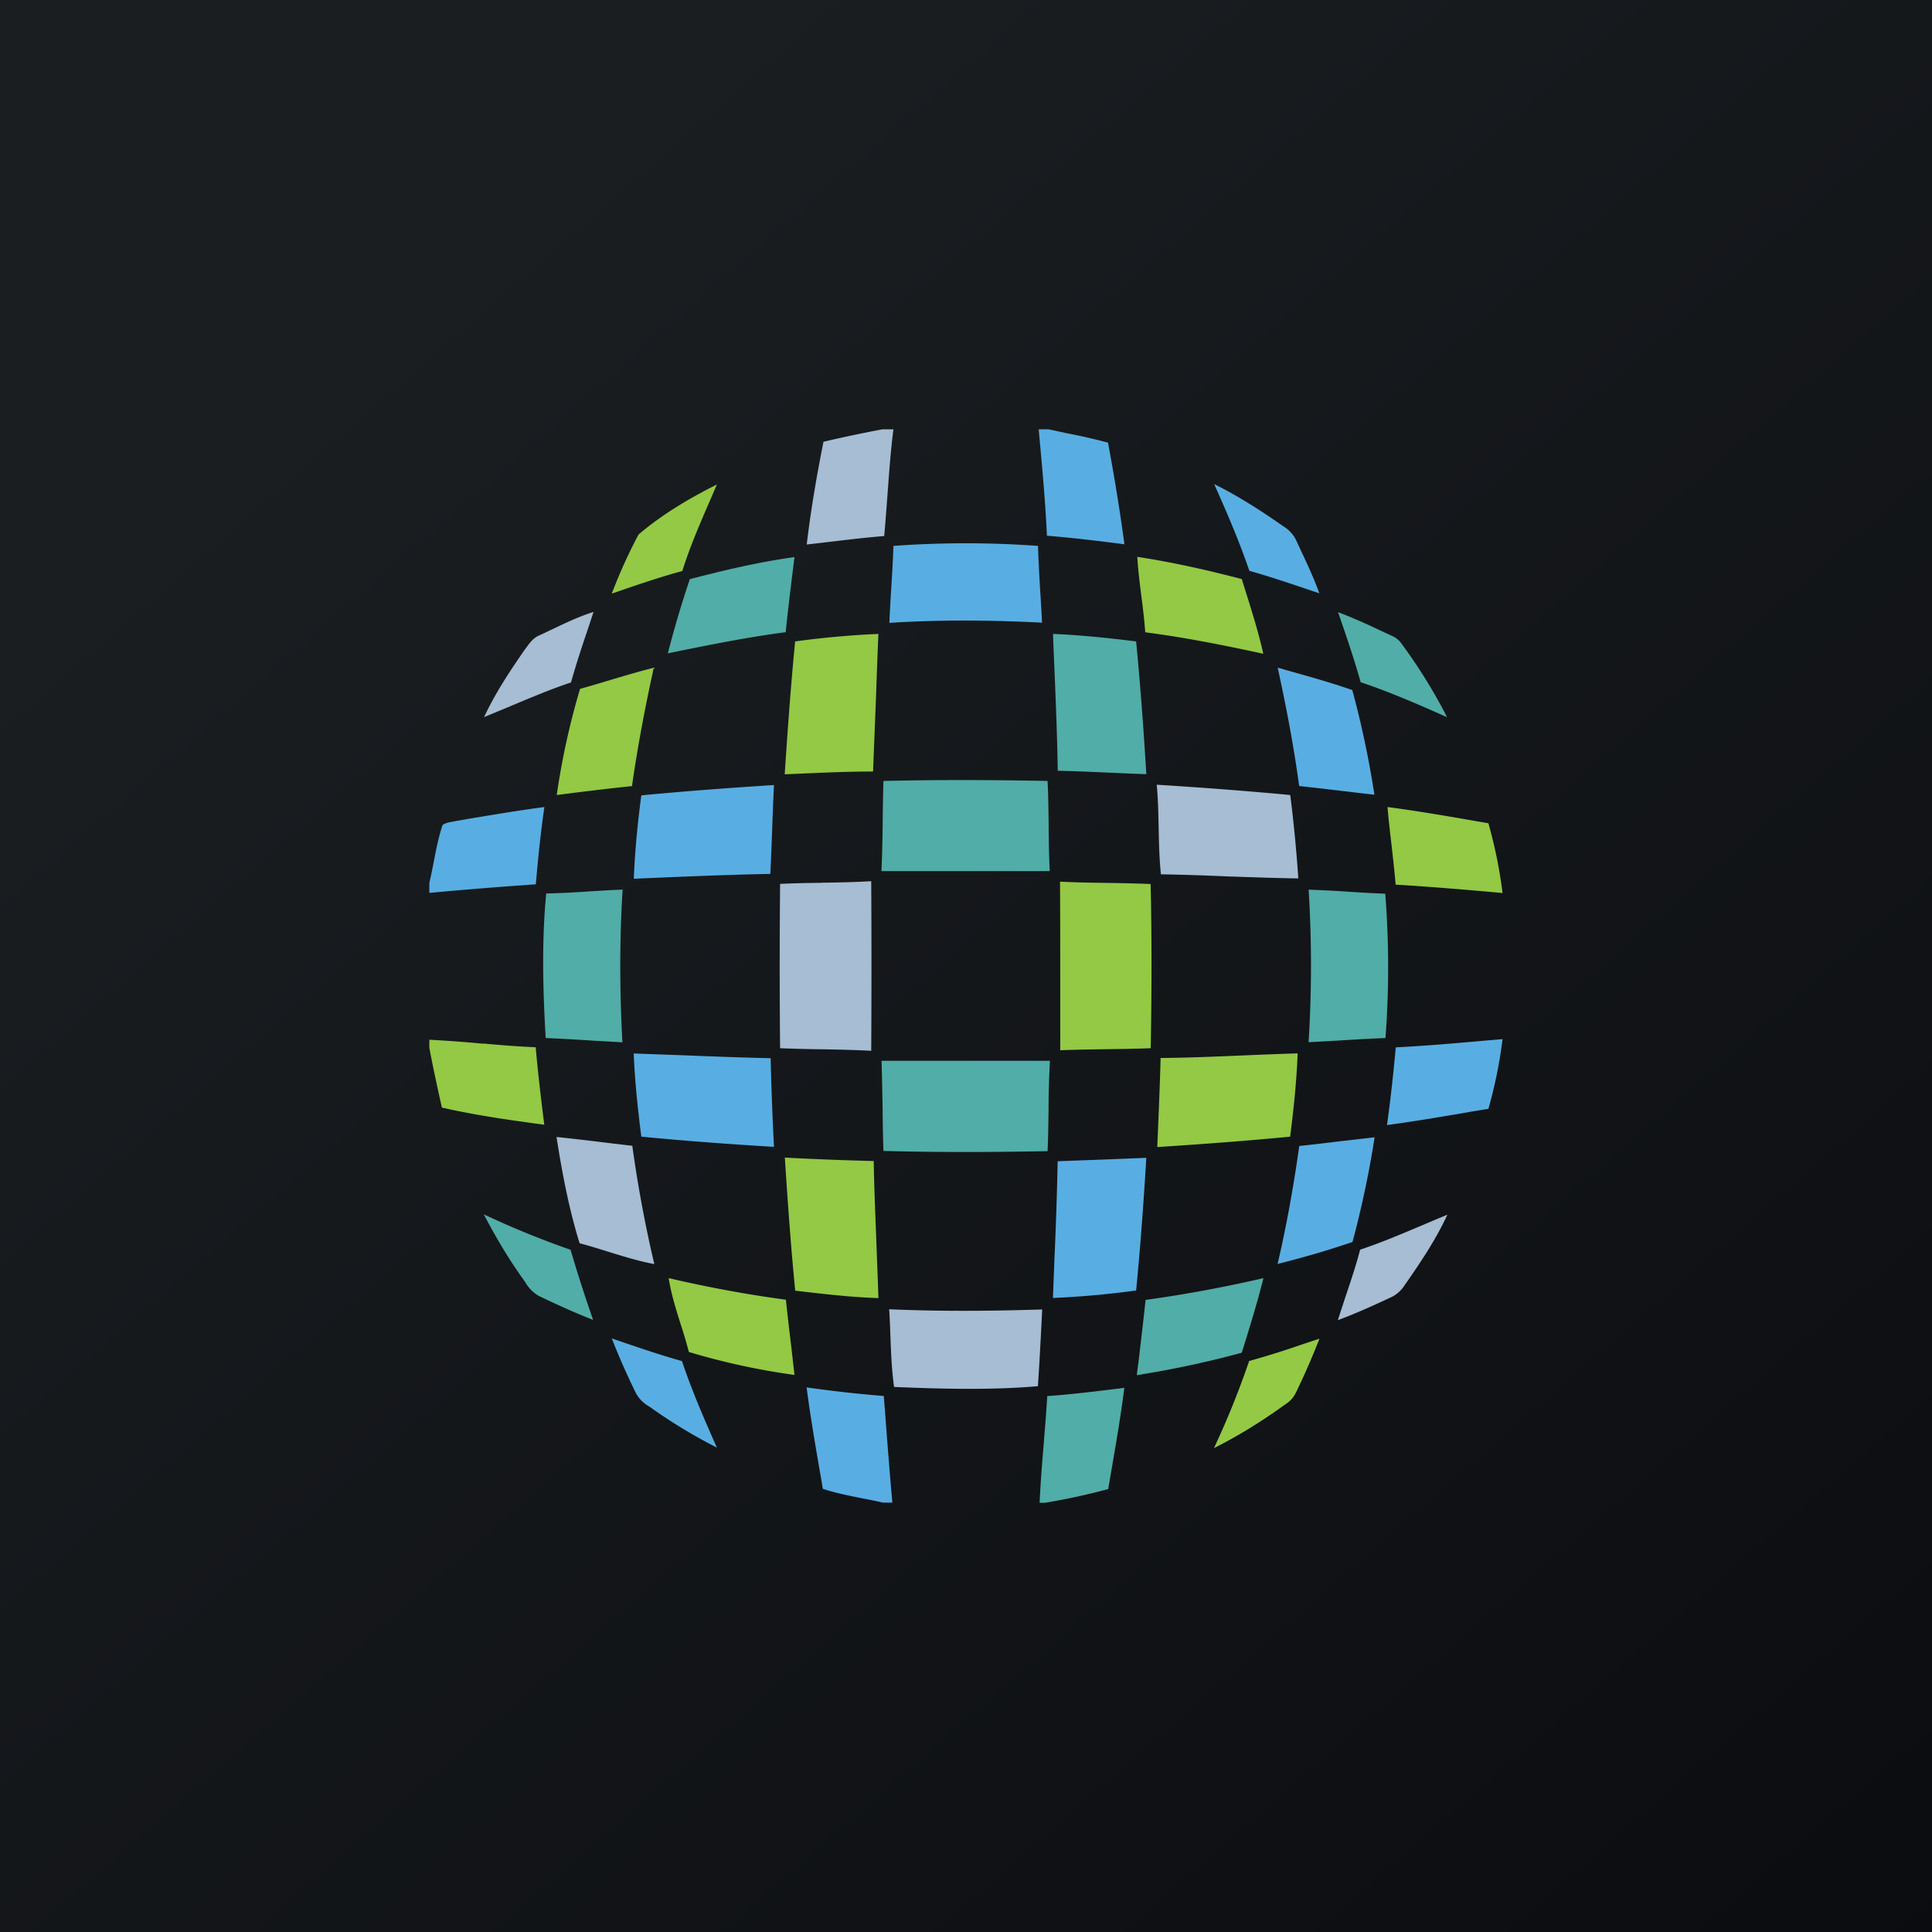
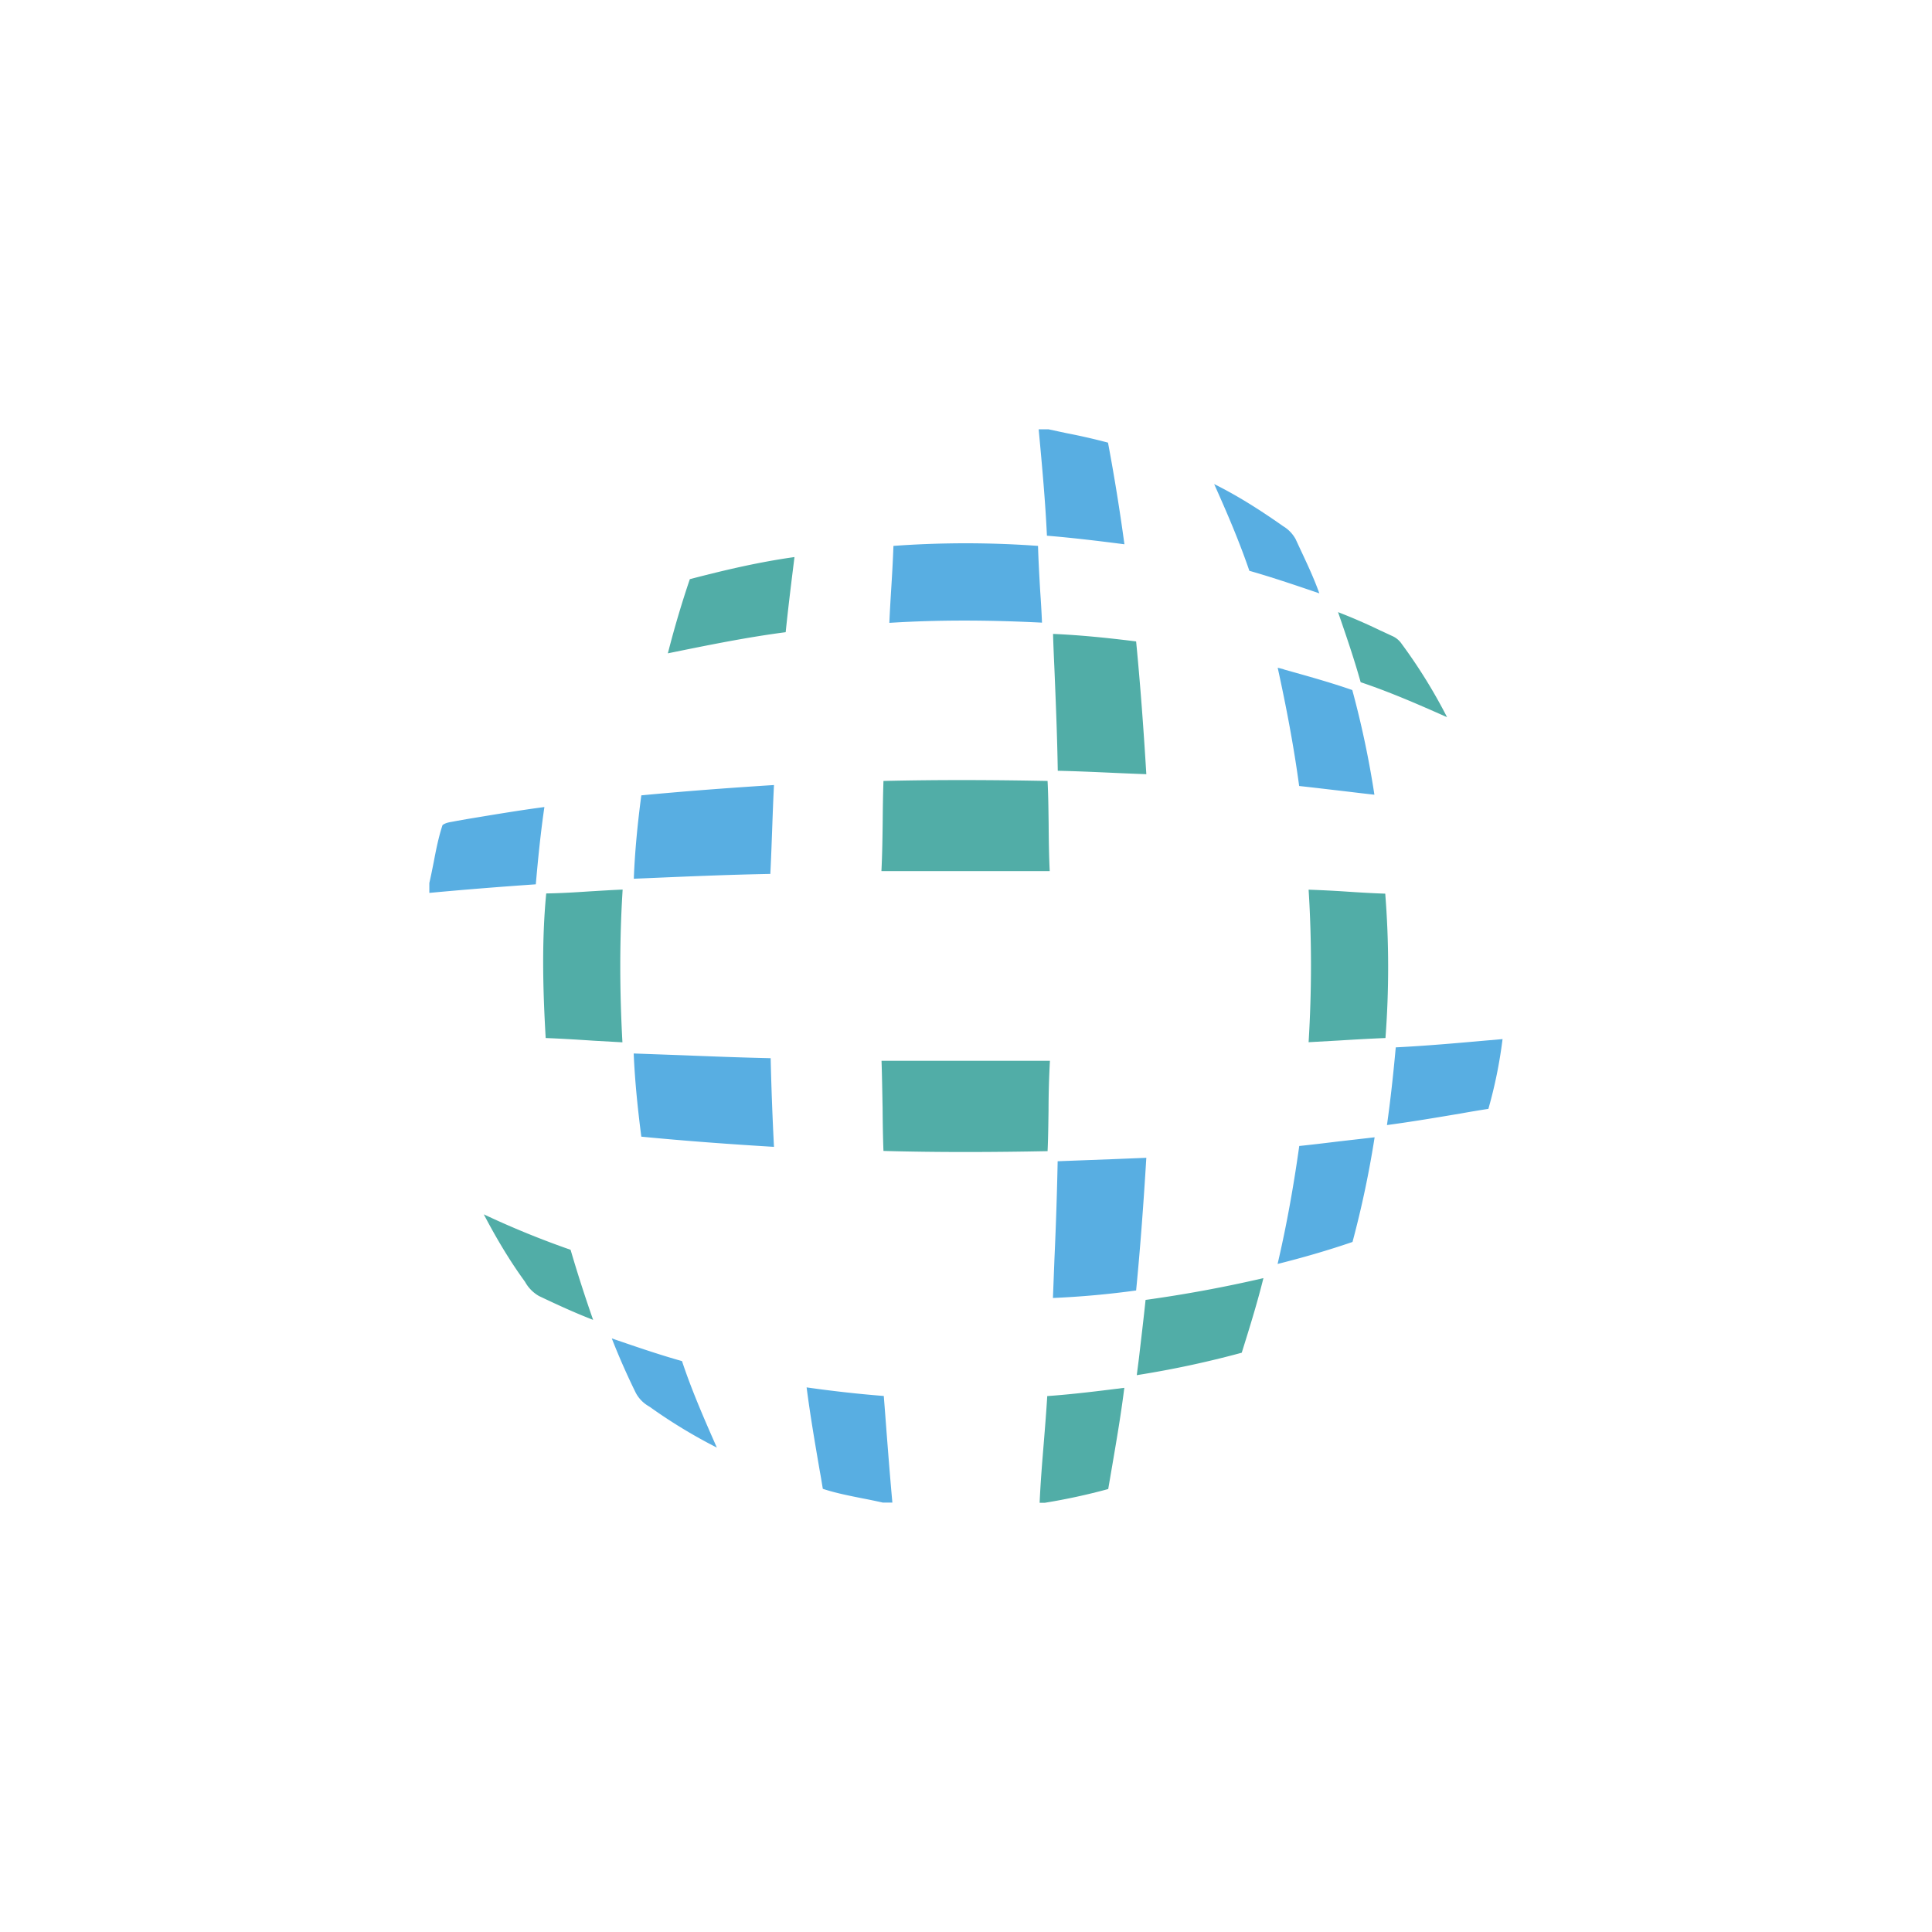
<svg xmlns="http://www.w3.org/2000/svg" width="18" height="18">
-   <path fill="url(#paint0_linear)" d="M0 0h18v18H0z" />
-   <path d="M8.22 4h.104c-.026.2-.04.402-.055.604-.01.13-.019.26-.031.39-.169.014-.337.034-.506.054l-.216.025c.038-.321.093-.64.156-.957.181-.043.364-.081.548-.116zM5.145 5.863c.126-.06.252-.12.385-.162l-.046.139c-.058.171-.115.343-.164.518-.2.067-.395.15-.59.232l-.22.091c.104-.222.239-.427.378-.627l.015-.02c.032-.044.066-.09.117-.112l.125-.059zm6.876 1.544c-.414-.039-.829-.07-1.244-.096.013.134.015.269.018.403.003.145.006.289.021.432.214.003.427.011.64.02.213.007.427.015.64.018a13.24 13.24 0 00-.075-.777zm-4.366.817c.154-.002.308-.005.462-.014.003.527.003 1.053 0 1.58-.15-.008-.3-.011-.45-.014a12.858 12.858 0 01-.399-.01 78.18 78.18 0 010-1.531c.128-.006.257-.009.387-.01zm-2.09 2.412c-.127-.015-.254-.03-.38-.043.052.333.115.667.215.99.09.024.18.052.27.08.14.043.28.087.426.114a11.9 11.9 0 01-.205-1.102 27.523 27.523 0 01-.327-.039zm7.722.764a23 23 0 01.198-.083c-.106.23-.248.441-.392.648l-.004.005a.303.303 0 01-.116.11c-.167.079-.335.155-.509.22l.074-.226c.048-.142.096-.285.134-.431.21-.07.412-.157.615-.243zm-3.578.8c-.475.015-.95.019-1.425-.002.006.085.009.17.012.256.006.156.012.313.034.468.447.018.895.031 1.34-.007.016-.239.028-.477.04-.716z" fill="#A6BDD3" />
-   <path d="M5.949 4.98c.22-.187.472-.337.73-.466l-.067.156c-.093.213-.185.427-.255.65-.217.059-.43.132-.643.206L5.7 5.53a4.88 4.88 0 01.249-.55zm4.647.208c.328.05.652.123.973.207l.02.063c.066.21.133.42.181.633-.364-.079-.73-.152-1.1-.2-.008-.11-.021-.219-.035-.328-.016-.125-.032-.25-.039-.375zm-2.412.718a8.4 8.4 0 00-.776.07c-.04.412-.07.825-.097 1.238l.142-.006c.227-.01.454-.02.681-.02l.027-.678c.007-.201.014-.403.023-.604zm-2.78.512c.084-.023.167-.048.25-.073.145-.043.29-.087.437-.124-.08.365-.15.732-.203 1.103-.234.024-.468.053-.701.083a6.95 6.95 0 01.217-.989zm8.37 1.236h-.001c-.281-.049-.563-.098-.846-.135.01.116.023.232.037.348.014.125.028.25.039.375.332.02.665.048.996.078a4.354 4.354 0 00-.132-.65l-.094-.016zm-3.898.56c.151.008.302.01.454.012.13.002.26.005.39.01.012.51.01 1.02.001 1.53-.131.005-.262.007-.393.009-.15.002-.3.004-.45.01V9.22c0-.335 0-.67-.002-1.006zM4.5 9.724A12.012 12.012 0 004 9.687v.075c.03.16.064.318.099.476l.018.081c.314.072.635.117.954.16-.03-.24-.059-.48-.08-.722-.164-.007-.328-.02-.492-.035zm6.313.133c.258-.002.516-.013.773-.024.168-.007.336-.014.504-.019-.01.26-.037.518-.07.776-.412.04-.825.07-1.238.097l.005-.12c.01-.237.02-.473.026-.71zm-2.673.96a28.934 28.934 0 01-.828-.032c.027.413.056.827.097 1.24.257.03.516.061.775.069-.005-.165-.012-.33-.018-.494-.01-.262-.021-.523-.026-.784zm-1.91 1.091c.36.084.724.152 1.092.201.015.14.031.28.048.419l.032.282a6.44 6.44 0 01-.984-.214 4.435 4.435 0 00-.08-.27c-.043-.138-.086-.275-.108-.418zm5.88.625a7.779 7.779 0 01-.472.147 7.985 7.985 0 01-.328.812c.234-.117.456-.257.668-.41a.253.253 0 00.095-.106c.08-.165.154-.333.22-.504l-.184.061z" fill="#93C944" />
  <path d="M9.769 4h-.092l.002.02c.03.324.06.647.075.971.242.02.482.049.722.08a18.875 18.875 0 00-.153-.947 5.72 5.72 0 00-.385-.088L9.77 4zm2.171.892c-.2-.14-.408-.273-.628-.382.119.265.234.533.328.808.2.057.399.124.596.191l.056.019c-.05-.14-.113-.274-.176-.408l-.045-.097a.318.318 0 00-.117-.121l-.014-.01zm-3.616.194a9.31 9.31 0 011.347 0c.004.139.012.278.02.417.007.1.013.199.017.298-.473-.024-.949-.028-1.422.002.004-.1.01-.198.016-.297.009-.14.017-.28.022-.42zm3.637 1.15l-.057-.015c.08.365.15.732.2 1.102.131.014.261.03.392.045.103.012.205.025.309.036a8.834 8.834 0 00-.206-.975c-.21-.073-.424-.132-.638-.192zM5.976 7.41c.41-.039.823-.07 1.235-.096-.007.138-.012.276-.017.414-.005.138-.01.276-.017.414-.377.007-.754.023-1.13.039l-.142.006c.01-.26.036-.52.07-.777zm-1.63.222l-.085.015-.042.008c-.034.006-.068.011-.096.032-.037.112-.06.228-.082.344-.013.065-.026.131-.041.196v.092c.33-.031.661-.057.992-.08.021-.24.045-.481.08-.72-.243.032-.484.073-.726.113zm9.503 2.062l.15-.013a4.304 4.304 0 01-.132.65c-.084.013-.168.027-.251.042-.231.039-.462.078-.694.109.034-.24.06-.483.082-.724.282-.014.564-.039.845-.064zm-7.505.137l-.44-.016c.011.26.038.518.071.775.412.04.824.07 1.236.095a29.674 29.674 0 01-.031-.826c-.278-.006-.557-.017-.835-.028zm5.76.846c.125-.013.248-.028.371-.043l.332-.038a9.295 9.295 0 01-.206.975c-.23.079-.463.146-.698.205.085-.363.15-.73.202-1.1zm-1.72.122l-.53.02a36.09 36.09 0 01-.03.91l-.014.364a8.31 8.31 0 00.775-.07c.04-.411.07-.823.095-1.236l-.296.012zM5.7 12.47l.03.01c.207.071.414.142.624.201.09.271.204.532.319.793l.006.013a4.84 4.84 0 01-.623-.378l-.016-.01a.312.312 0 01-.117-.123 6.628 6.628 0 01-.223-.506zm2.534.536c-.24-.019-.48-.046-.719-.08.034.264.079.525.124.787.01.052.018.105.027.158.121.04.246.064.37.089.063.012.126.025.188.039h.09c-.02-.218-.037-.436-.054-.654a59.879 59.879 0 00-.026-.339z" fill="#58AEE2" />
  <path d="M7.402 5.19c-.33.046-.654.122-.975.206a9.4 9.4 0 00-.198.665l-.007.026c.364-.074.729-.149 1.098-.197.024-.234.053-.467.082-.7zm5.466.688a5.24 5.24 0 00-.402-.175l.002.005c.074.215.148.43.209.648.274.092.54.208.805.326A4.929 4.929 0 0013.06 6a.207.207 0 00-.09-.075 18.787 18.787 0 01-.101-.047zm-3.057.028c.259.011.517.038.774.07.04.412.07.824.095 1.237a42.131 42.131 0 01-.293-.012c-.177-.008-.355-.016-.532-.02-.005-.315-.018-.63-.031-.946-.005-.11-.01-.219-.013-.329zm-.05 1.37c-.51-.01-1.02-.012-1.53 0-.004.123-.006.245-.007.368-.002.157-.004.315-.012.472H9.78c-.007-.146-.009-.293-.01-.44-.002-.134-.003-.267-.01-.4zM5.49 8.305c.104-.006.207-.013.311-.017-.03.474-.028.95-.002 1.423l-.267-.015c-.15-.01-.298-.019-.448-.025-.026-.448-.038-.9.005-1.347.134-.002.267-.01.4-.019zm7.059.002a10.627 10.627 0 00-.357-.018c.03.473.029.948 0 1.421l.286-.016c.143-.009.286-.017.43-.023a8.706 8.706 0 00-.002-1.345c-.12-.004-.238-.011-.357-.019zM8.212 9.883h1.57a8.63 8.63 0 00-.013.464c-.002.126-.003.252-.009.378-.51.01-1.02.012-1.529-.002-.005-.133-.007-.267-.008-.4-.003-.146-.005-.293-.01-.44zm-3.704 1.432c.106.202.222.4.354.586l.03.042a.342.342 0 00.13.132c.166.079.333.156.504.222a13.156 13.156 0 01-.21-.653 8.32 8.32 0 01-.808-.33zm6.165.796a12.35 12.35 0 001.098-.203c-.058.234-.13.465-.202.695a9.152 9.152 0 01-.978.209l.02-.156c.021-.181.043-.363.062-.545zm-.198.819c-.239.03-.478.06-.718.077-.009.148-.021.296-.033.444-.015.183-.03.366-.038.55h.049a5.73 5.73 0 00.59-.128l.038-.222c.041-.24.082-.48.112-.721z" fill="#51ADA7" />
  <defs>
    <linearGradient id="paint0_linear" x1="3.349" y1="3.122" x2="21.904" y2="24.434" gradientUnits="userSpaceOnUse">
      <stop stop-color="#1A1E21" />
      <stop offset="1" stop-color="#06060A" />
    </linearGradient>
  </defs>
</svg>